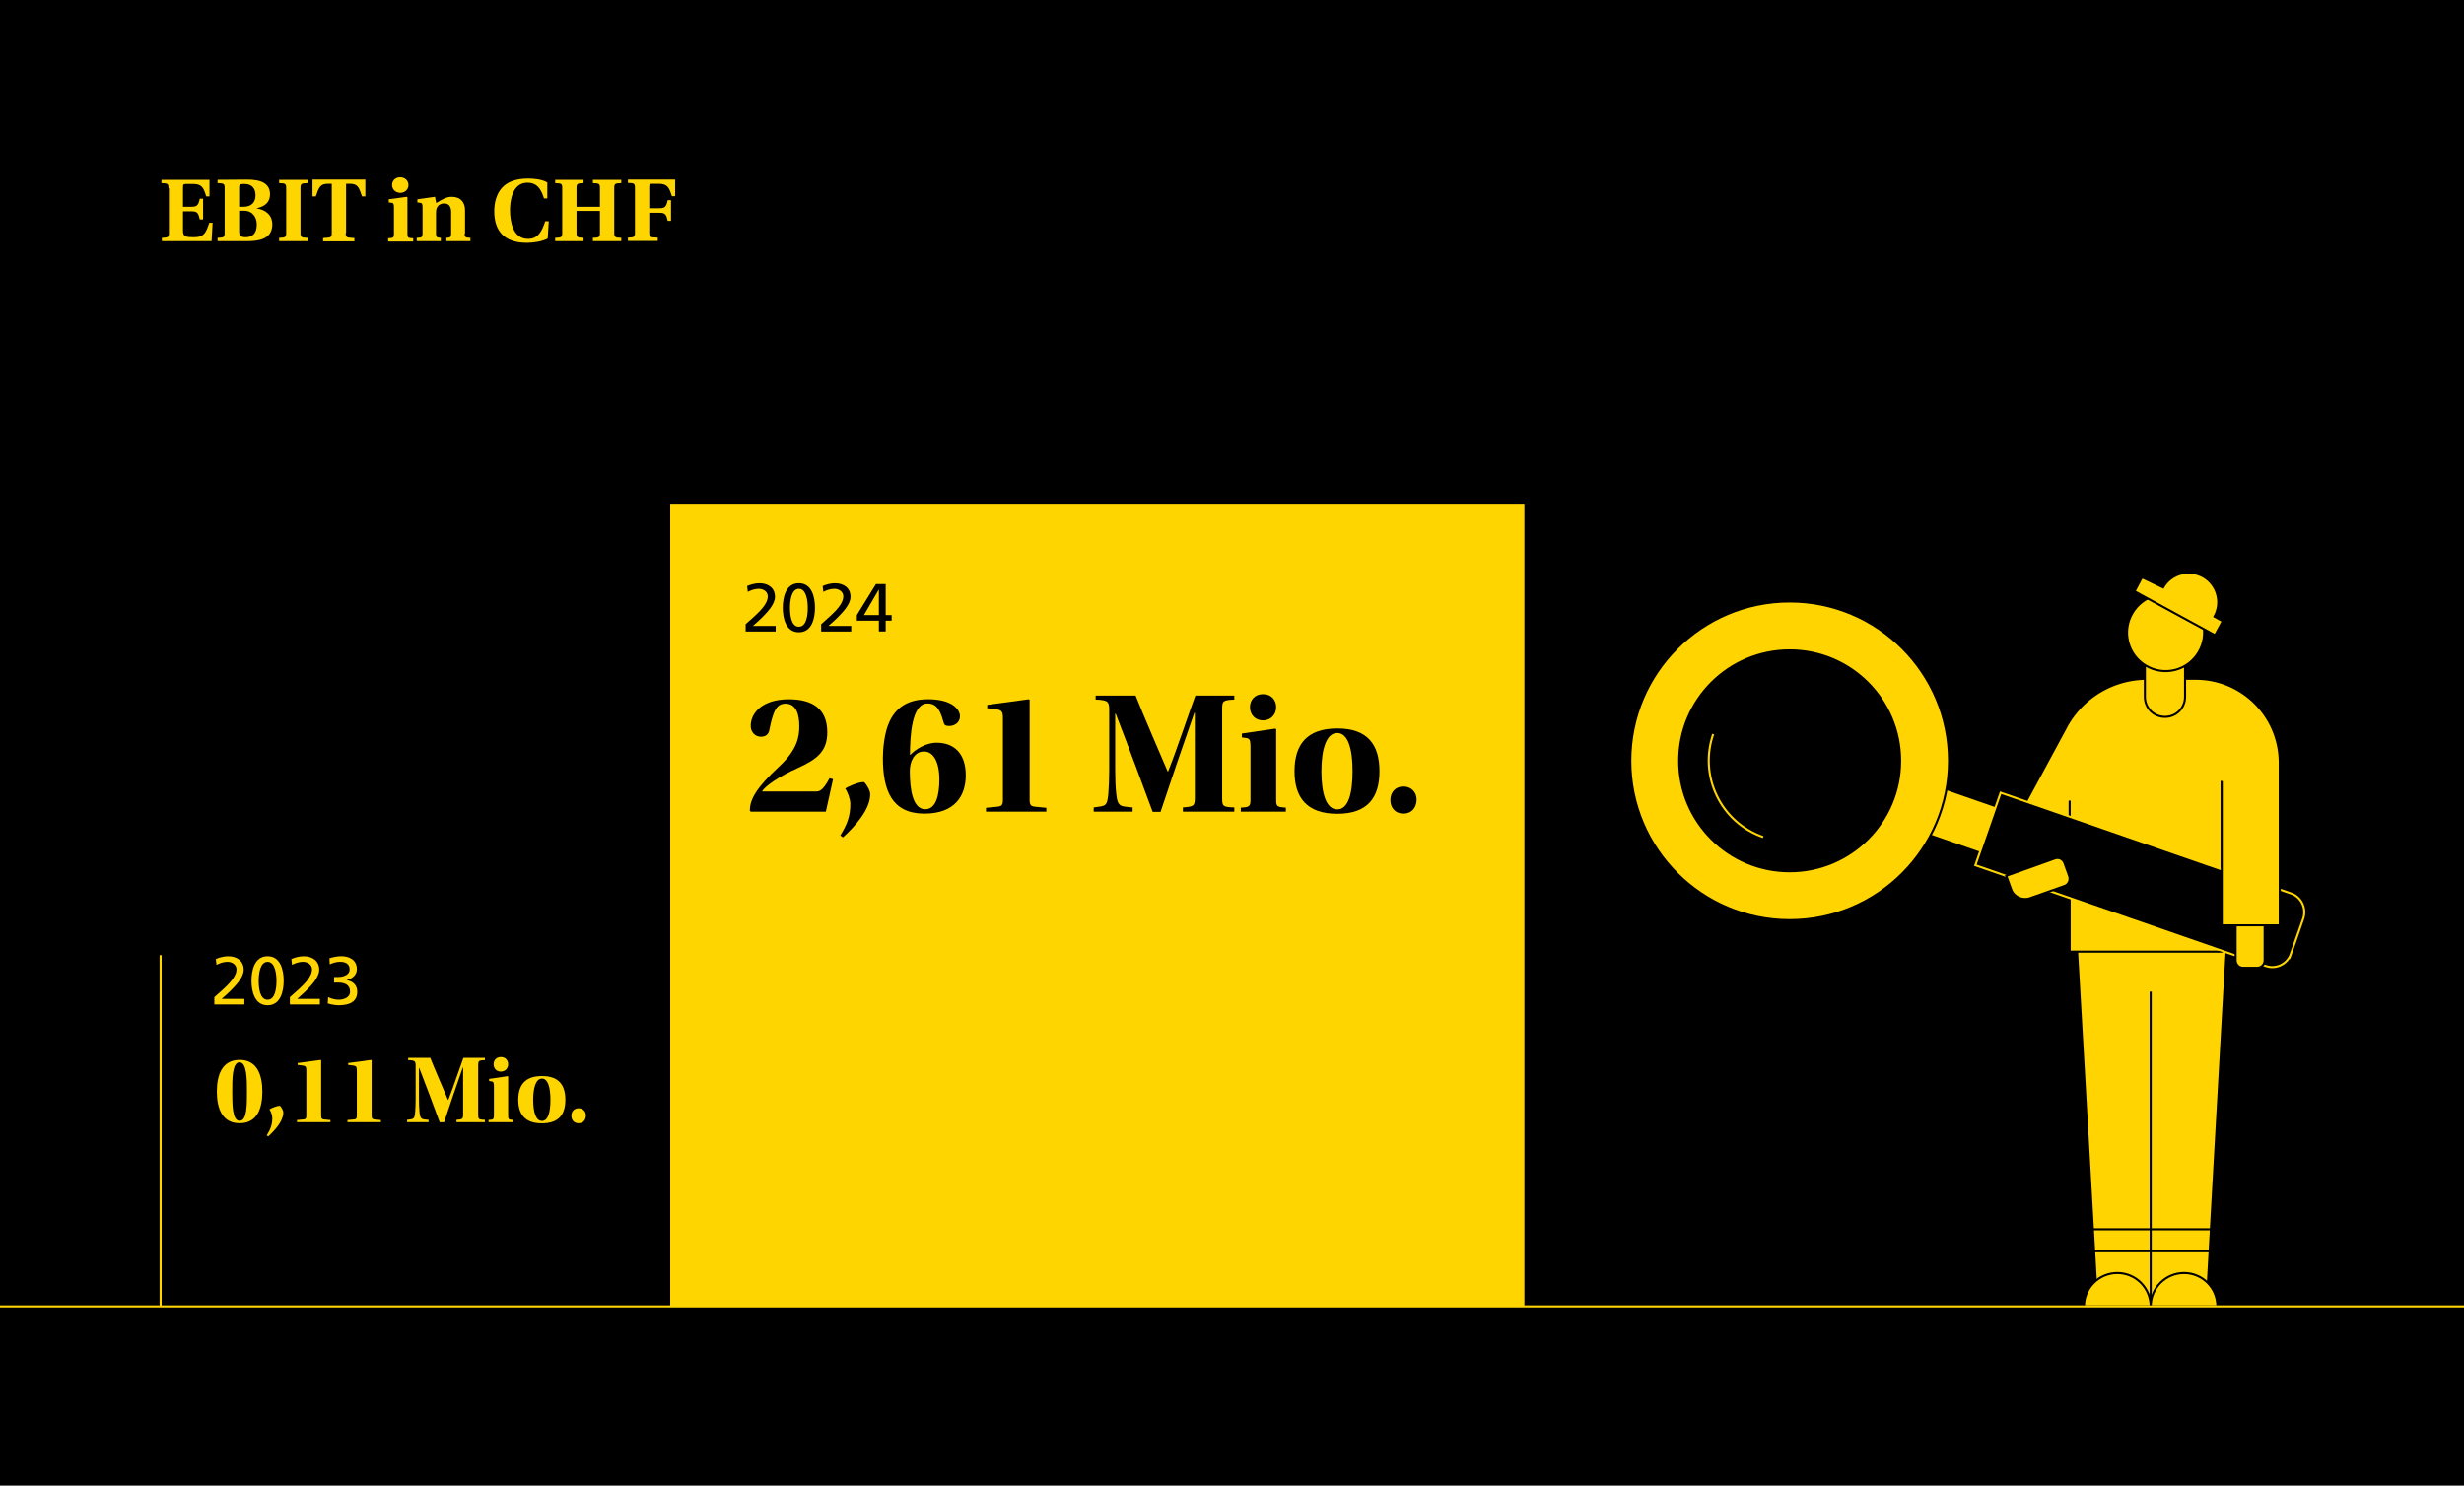
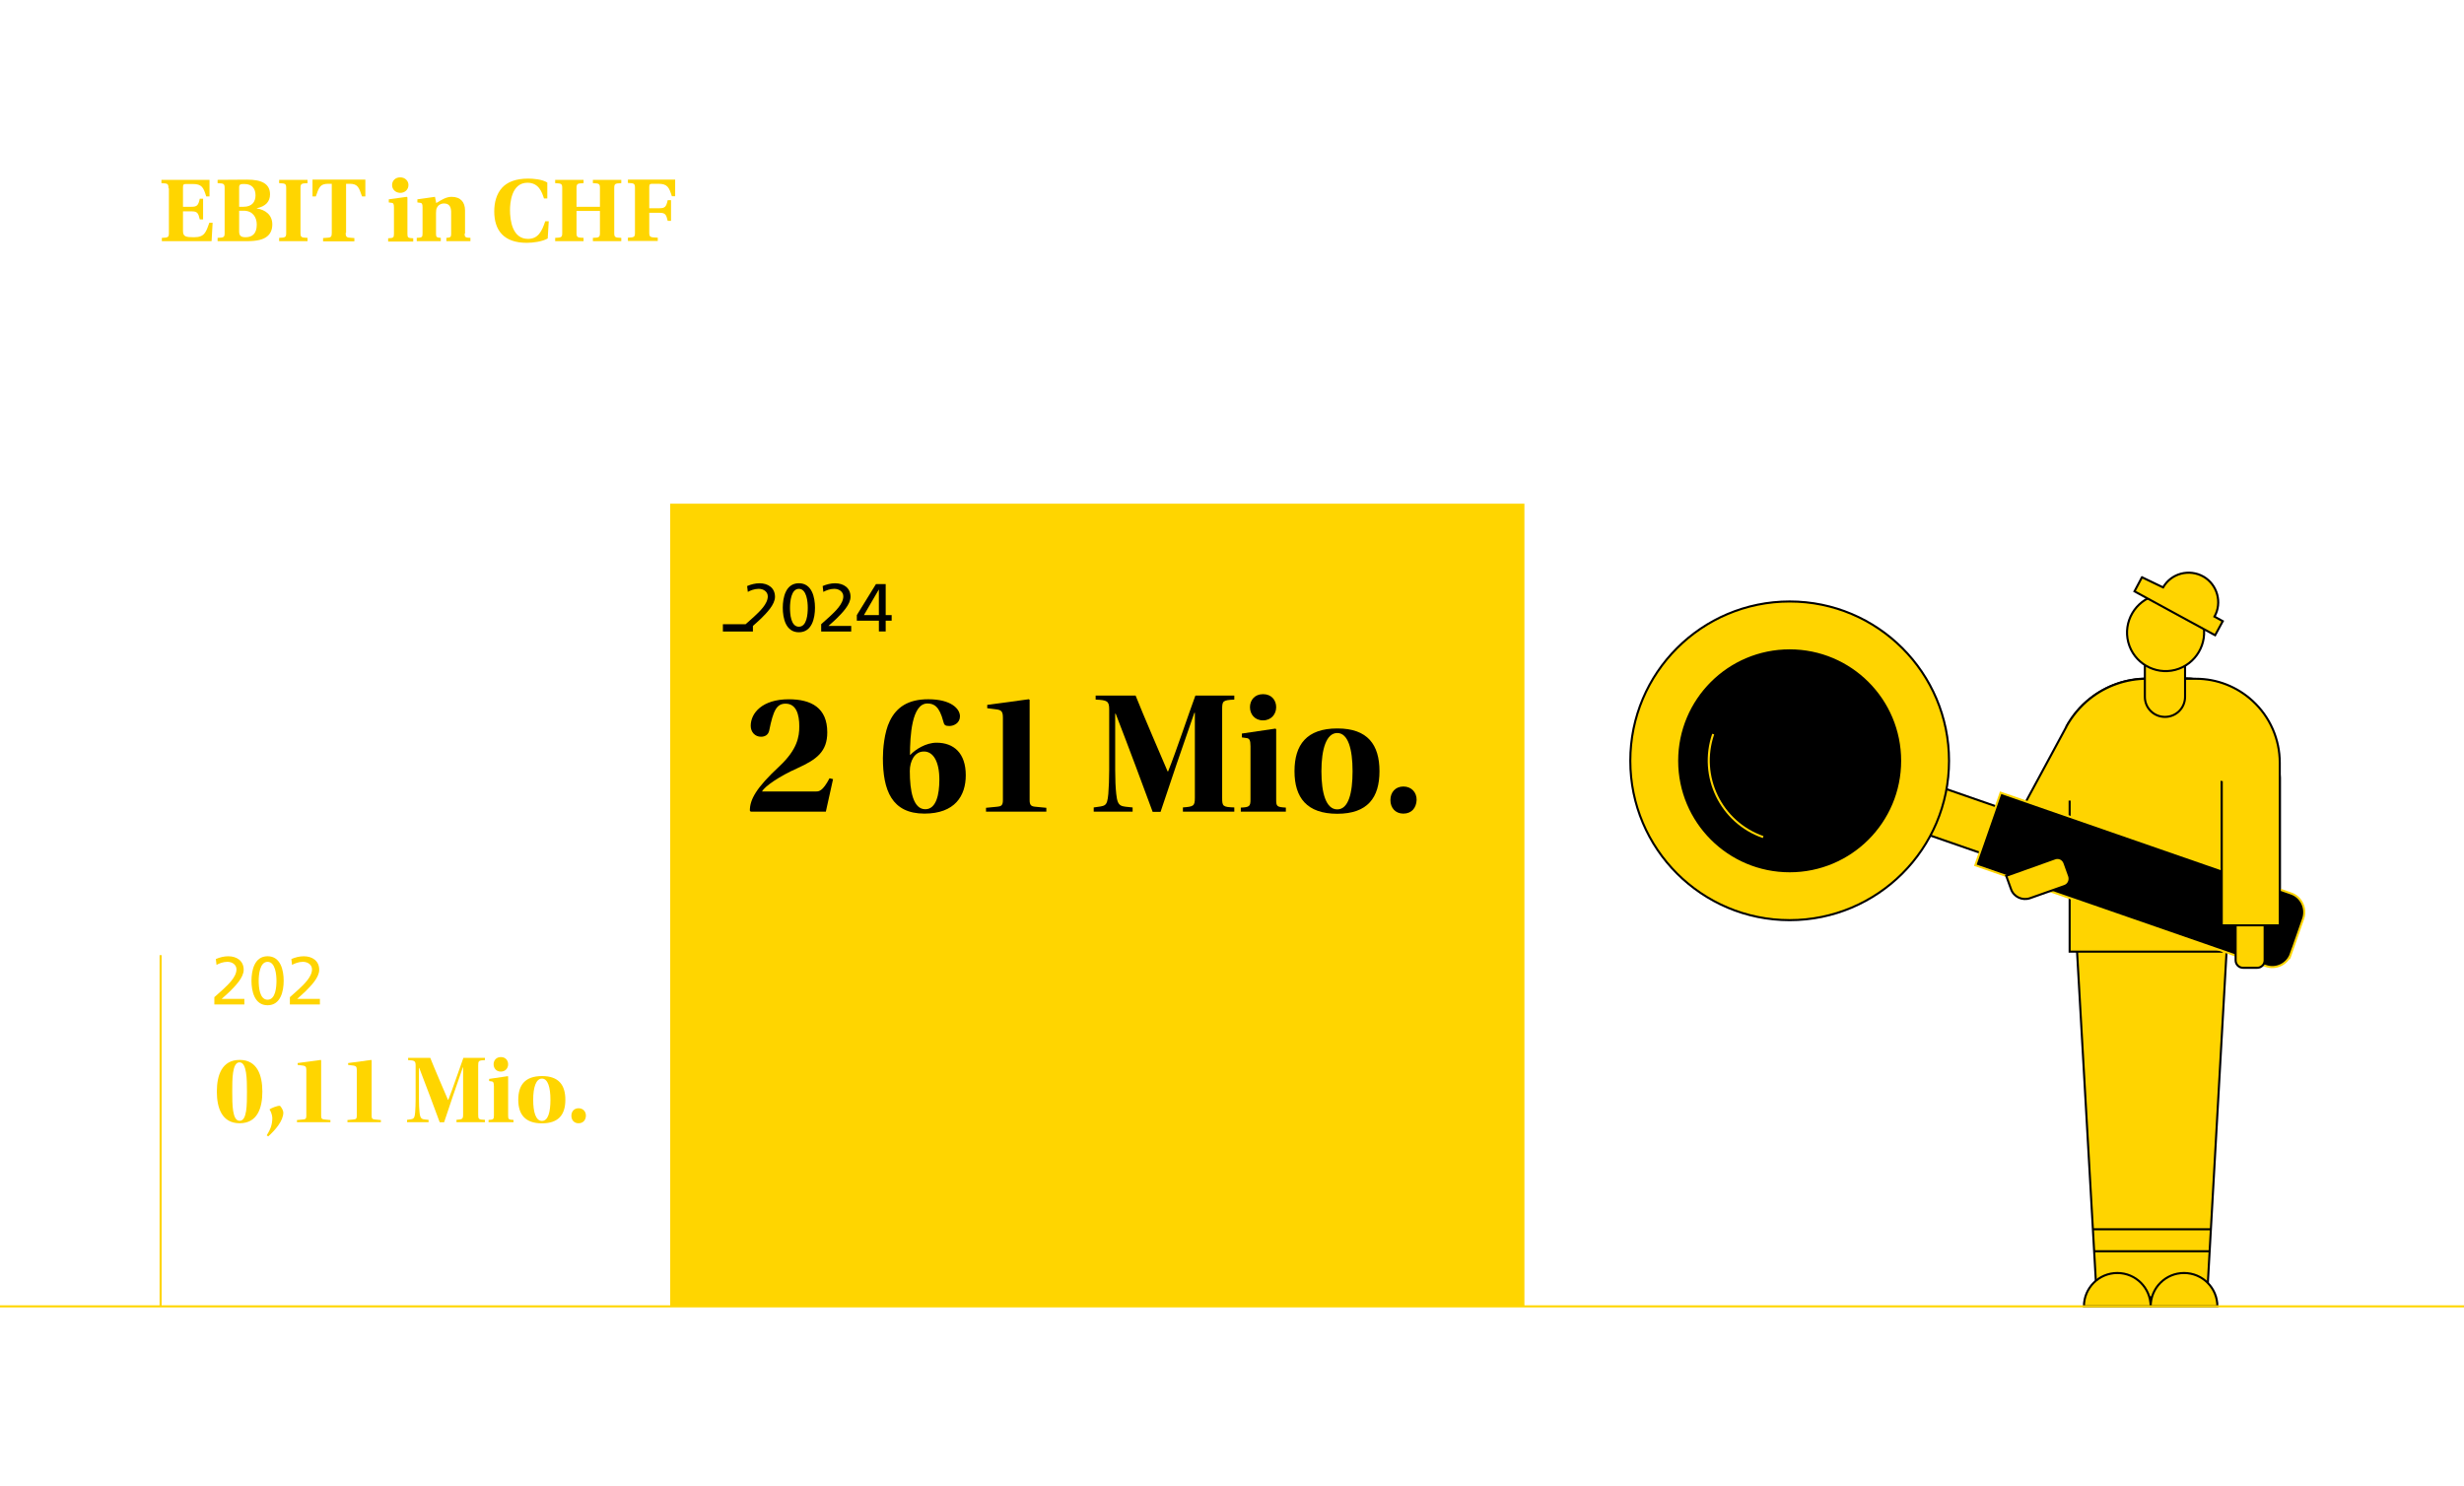
<svg xmlns="http://www.w3.org/2000/svg" id="Ebene_1" version="1.1" viewBox="0 0 1189 717">
  <defs>
    <style>
      .st0, .st1, .st2, .st3 {
        stroke-miterlimit: 10;
      }

      .st0, .st1, .st3 {
        stroke: #000;
      }

      .st0, .st4 {
        fill: none;
      }

      .st2, .st4 {
        stroke: #ffd500;
      }

      .st5 {
        isolation: isolate;
      }

      .st3, .st6 {
        fill: #ffd400;
      }

      .st7 {
        fill: #ffd500;
      }
    </style>
  </defs>
  <g id="Ebene_11" data-name="Ebene_1">
-     <rect y="0" width="1189" height="717" />
    <g class="st5">
      <path class="st7" d="M81.3,90.9c0-2.2-.3-2.4-3.4-2.5v-1.6h23.2v8h-1.6c-1.3-4.3-2.1-6-6.5-6h-3.2c-1.2,0-1.5.3-1.5,1.5v9.5h4.1c2.7,0,3.3-.7,4-3.9h1.6v10h-1.6c-.7-3.1-1.2-3.9-4-3.9h-4.1v9.4c0,2.8,1.3,3.1,5.3,3.1,5.1,0,5.8-2.4,7.4-7h1.6l-.5,8.9h-24v-1.6c3.1-.1,3.4-.3,3.4-2.5v-21.4h-.2Z" />
      <path class="st7" d="M119.3,86.7c6.8,0,11,1.9,11,7.1,0,3.5-2.1,5.8-6.4,6.7v.1c4,.6,7.5,3,7.5,7.7,0,2.3-.7,4.4-2.5,5.8-1.8,1.5-4.8,2.3-9.7,2.3h-14.2v-1.6c3.1-.1,3.4-.3,3.4-2.5v-21.4c0-2.2-.3-2.4-3.4-2.5v-1.6l14.3-.1h0ZM115.4,99.8h2.1c4.1,0,5.8-2.4,5.8-5.5s-1.5-5.5-5.4-5.5c-1.7,0-2.5.1-2.5,1.6v9.4h0ZM115.4,111.7c0,2.1.9,2.8,3.1,2.8,3,0,5.4-1.5,5.4-6.1,0-3.6-2-6.7-6.3-6.7h-2.2s0,10,0,10Z" />
      <path class="st7" d="M145,112.3c0,2.2.3,2.4,3.4,2.5v1.6h-13.7v-1.6c3.1-.1,3.4-.3,3.4-2.5v-21.4c0-2.2-.3-2.4-3.4-2.5v-1.6h13.7v1.6c-3.1.1-3.4.3-3.4,2.5v21.4Z" />
      <path class="st7" d="M166.8,112.4c0,1.5.3,2.2,1.7,2.3l2.5.2v1.6h-15.1v-1.6l2.5-.2c1.4-.1,1.7-.7,1.7-2.3v-23.7h-1.7c-4,0-4.5,1.8-6,6.1h-1.6v-8.1h25.5v8.1h-1.6c-1.5-4.3-2-6.1-6-6.1h-1.7v23.7h-.2,0Z" />
      <path class="st7" d="M190.1,100.1c0-1.7-.3-2.1-1-2.2l-1.5-.2v-1.5l8.7-1.2.3.3v17.6c0,1.8.3,2,2.8,2.1v1.6h-12.1v-1.6c2.5-.1,2.8-.3,2.8-2.1v-12.8ZM189.2,89.3c0-2,1.5-3.7,3.9-3.7s4,1.7,4,3.7c0,2.1-1.6,3.8-4,3.8-2.4-.1-3.9-1.8-3.9-3.8Z" />
      <path class="st7" d="M224.2,112.7c0,1.8.3,2,2.8,2.1v1.6h-11.6v-1.6l.9-.1c.9-.1,1.4-.3,1.4-1.7v-10.9c-.1-2.6-1.2-3.9-3.4-3.9-1.8,0-3,1-3.5,2.1-.3.6-.4,1.6-.4,2.5v10.2c0,1.4.5,1.6,1.4,1.7l.9.1v1.6h-11.6v-1.6c2.5-.1,2.8-.3,2.8-2.1v-12.6c0-1.7-.3-2.1-1-2.2l-1.5-.2v-1.5l8.5-1.2.6,3c2.8-1.7,4.9-3,7.4-3,4.4,0,6.5,2.6,6.5,6.6v11.1h-.2,0Z" />
      <path class="st7" d="M264.8,106.7l-.5,8.4c-2.6,1.5-7.1,2.1-10.1,2.1-11.1,0-15.7-6-15.7-15.2,0-4.3,1.1-8.4,3.7-11.3,2.5-2.8,6.6-4.5,12.7-4.5,2.2,0,6.7.3,9.2,1.9v7.7h-1.6c-1-3.1-2.5-7.6-8-7.6-7.8,0-8.4,10-8.4,13.2,0,4.9,1.1,13.9,8.7,13.9,4.9,0,6.7-3.7,8.3-8.5h1.7v-.1Z" />
      <path class="st7" d="M289.5,101.8h-11.3v10.5c0,2.2.3,2.4,3.4,2.5v1.6h-13.7v-1.6c3.1-.1,3.4-.3,3.4-2.5v-21.4c0-2.2-.3-2.4-3.4-2.5v-1.6h13.7v1.6c-3.1.1-3.4.3-3.4,2.5v8.9h11.3v-8.9c0-2.2-.3-2.4-3.4-2.5v-1.6h13.7v1.6c-3.1.1-3.4.3-3.4,2.5v21.4c0,2.2.3,2.4,3.4,2.5v1.6h-13.7v-1.6c3.1-.1,3.4-.3,3.4-2.5v-10.5Z" />
      <path class="st7" d="M325.8,86.7v8h-1.6c-1.3-4.2-2.1-6-6.5-6h-2.9c-1.2,0-1.5.3-1.5,1.5v10.3h4.9c2.7,0,3.3-.7,4-3.9h1.6v10h-1.6c-.7-3.1-1.2-3.9-4-3.9h-4.9v9.5c0,2.2.3,2.4,4.1,2.5v1.6h-14.4v-1.6c3.1-.1,3.4-.3,3.4-2.5v-21.4c0-2.2-.3-2.4-3.4-2.5v-1.6h22.8Z" />
    </g>
    <line class="st4" x1="77.5" y1="630.5" x2="77.5" y2="461" />
    <rect class="st7" x="323.4" y="243.1" width="412.2" height="387.4" />
    <g>
      <path class="st3" d="M1072.1,377v69.6h28v-71.3c0-8.4-2.6-16.5-7.4-23.4l-5.1-7.3c-7.6-10.7-19.9-17.1-33-17.1h-18.5c-10,0-19.7,3.4-27.5,9.6h0c-4.7,3.7-8.6,8.4-11.5,13.7l-24.3,45,22.2,8.1,9.4-13.2" />
      <polygon class="st3" points="1002.1 456.2 1011.8 626.2 1065 626.2 1074.6 456.2 1002.1 456.2" />
      <path class="st3" d="M1072.1,446.6h28v-71.3c0-8.4-2.6-16.5-7.4-23.4l-5.1-7.3c-7.6-10.7-19.9-17.1-33-17.1h-15.3" />
      <polyline class="st3" points="1072.1 373.2 1072.1 459.3 998.7 459.3 998.7 386.4" />
-       <line class="st0" x1="1037.8" y1="478.6" x2="1037.8" y2="626.2" />
      <path class="st3" d="M1037.8,630.5c0-8.9,7.2-16.1,16.1-16.1s16.1,7.2,16.1,16.1h-32.2Z" />
      <path class="st3" d="M1037.8,630.5c0-8.9-7.2-16.1-16.1-16.1s-16.1,7.2-16.1,16.1h32.2Z" />
      <line class="st0" x1="1067" y1="593.3" x2="1009.8" y2="593.3" />
      <line class="st0" x1="1066.3" y1="603.9" x2="1010.5" y2="603.9" />
      <g>
        <path class="st3" d="M1060,441.4l3.8-10.8c1.1-3.2-.6-6.7-3.8-7.8l-126.1-43.8-7.8,22.4,126.1,43.8c3.2,1.1,6.7-.6,7.8-3.8h0Z" />
        <circle class="st3" cx="863.6" cy="367.2" r="76.9" />
        <circle class="st1" cx="863.6" cy="367.2" r="53.3" />
        <path class="st2" d="M850.8,404c-20.4-7.1-31.1-29.3-24.1-49.7" />
        <path class="st2" d="M1105.5,460.3l5.9-16.9c1.7-5-.9-10.5-5.9-12.2l-140.1-48.6-12.2,35,140.1,48.6c5,1.8,10.5-.9,12.2-5.9Z" />
      </g>
      <path class="st3" d="M1082.4,467.1h6.8c2,0,3.6-1.6,3.6-3.6v-24.9h-14v24.9c0,2,1.6,3.6,3.6,3.6Z" />
      <path class="st3" d="M1072.1,377v69.6h28v-78.5c0-11.3-4.7-22.1-13.1-29.8h0c-7.5-6.9-17.2-10.7-27.4-10.7h-23.6c-10,0-19.7,3.4-27.5,9.6h0c-4.7,3.7-8.6,8.4-11.5,13.7" />
      <path class="st3" d="M1035,320.5v15.8c0,5.4,4.3,9.7,9.7,9.7h0c5.4,0,9.7-4.3,9.7-9.7v-15.8" />
      <path class="st3" d="M1063,300.6c2.6,9.9-3.4,20.1-13.3,22.7s-20.1-3.4-22.7-13.3,3.4-20.1,13.3-22.7" />
      <path class="st3" d="M1033.6,278.6l10.2,4.9c3.9-6.8,12.6-9.1,19.5-5.2,6.7,3.9,9.1,12.5,5.3,19.3l4,2.2-3.7,6.8-38.9-21.2,3.6-6.8h0Z" />
      <path class="st3" d="M998.5,422.9l-2.3-6.4c-.7-1.9-2.7-2.9-4.6-2.2l-23.5,8.4,2.3,6.4c1.3,3.8,5.5,5.7,9.2,4.4l16.7-5.9c1.9-.7,2.8-2.8,2.2-4.7h0Z" />
    </g>
    <line class="st4" x1="1189" y1="630.5" y2="630.5" />
  </g>
  <g>
-     <path d="M359.8,301.27c1.18-1.05,2.65-2.33,4.1-3.67,2.52-2.36,6.59-6.06,6.59-9.77,0-2.13-1.9-3.64-4.39-3.64-2.03,0-4,.79-5.24,1.48l-.33-2.82c1.9-.82,3.93-1.34,6-1.34,4.13,0,7.44,2.23,7.44,6.52,0,3.8-4.1,7.87-6.62,10.39-1.28,1.28-2.92,2.65-4.03,3.67h10.98v2.69h-14.49v-3.51Z" />
+     <path d="M359.8,301.27c1.18-1.05,2.65-2.33,4.1-3.67,2.52-2.36,6.59-6.06,6.59-9.77,0-2.13-1.9-3.64-4.39-3.64-2.03,0-4,.79-5.24,1.48l-.33-2.82c1.9-.82,3.93-1.34,6-1.34,4.13,0,7.44,2.23,7.44,6.52,0,3.8-4.1,7.87-6.62,10.39-1.28,1.28-2.92,2.65-4.03,3.67v2.69h-14.49v-3.51Z" />
    <path d="M385.5,281.5c6.33,0,7.77,6.82,7.77,11.83s-1.44,11.83-7.77,11.83-7.77-6.82-7.77-11.83,1.44-11.83,7.77-11.83ZM385.5,302.48c3.93,0,4.29-6.29,4.29-9.14s-.52-9.14-4.29-9.14-4.29,6.26-4.29,9.14.36,9.14,4.29,9.14Z" />
    <path d="M396.25,301.27c1.18-1.05,2.65-2.33,4.1-3.67,2.52-2.36,6.59-6.06,6.59-9.77,0-2.13-1.9-3.64-4.39-3.64-2.03,0-4,.79-5.24,1.48l-.33-2.82c1.9-.82,3.93-1.34,6-1.34,4.13,0,7.44,2.23,7.44,6.52,0,3.8-4.1,7.87-6.62,10.39-1.28,1.28-2.92,2.65-4.03,3.67h10.98v2.69h-14.49v-3.51Z" />
    <path d="M424.11,299.56h-10.65v-2.69l9.24-14.98h4.69v14.98h2.88v2.69h-2.88v5.21h-3.28v-5.21ZM424.11,284.58h-.07l-7.15,12.29h7.21v-12.29Z" />
  </g>
  <g>
    <path d="M398.52,391.75h-36.26l-.42-.51c0-5.26,2.89-10.87,14.35-21.48,8.58-8.07,9.51-14.18,9.51-19.19,0-5.86-1.53-10.95-6.62-10.95-4.25,0-5.94,3.14-7.9,12.99-.51,2.29-2.29,2.97-3.99,2.97-2.8,0-4.93-2.21-4.93-5.26,0-6.2,5.6-12.82,18.34-12.82,10.95,0,18.6,4.16,18.6,15.96,0,9.26-5.09,13.08-14.27,17.24-9,3.99-15.88,8.83-17.24,11.29h26.15c1.27,0,3.14-.08,6.45-6.37l1.7.42-3.48,15.71Z" />
-     <path d="M410.32,388.01c0-2.38-1.36-5.94-2.46-7.39,1.1-.93,6.79-3.4,9.17-3.14,1.27,1.36,2.89,4.08,2.89,5.86,0,7.22-7.05,15.28-13.16,20.8l-1.27-.93c3.23-5.18,4.84-9.25,4.84-15.2Z" />
    <path d="M447.94,337.49c11.12,0,15.29,4.67,15.29,8.24,0,3.23-2.97,4.67-5.1,4.67s-2.55-.51-2.97-2.29c-1.87-7.13-4.42-8.58-7.64-8.58-7.56,0-8.41,15.71-8.41,24.79h.17c2.38-2.55,7.47-5.86,12.65-5.86,8.32,0,14.1,5.01,14.1,15.71,0,9.94-5.26,18.51-19.95,18.51-15.79,0-20.04-11.29-20.04-26.83,0-3.99.59-12.31,3.31-17.83,3.23-6.71,8.92-10.53,18.51-10.53h.08ZM445.82,362.71c-4.59,0-6.79,4.76-6.79,9.43,0,9.6,1.61,18.43,7.47,18.43,5.35,0,6.79-7.3,6.79-14.27,0-8.92-3.06-13.59-7.39-13.59h-.08Z" />
    <path d="M475.8,391.75v-1.87l5.26-.51c1.95-.17,2.89-.51,2.89-3.14v-39.91c0-2.89-.76-3.57-2.89-3.91l-4.67-.59v-1.61l20.04-2.72.42.25v48.49c0,2.46.85,2.97,2.8,3.14l5.26.51v1.87h-29.13Z" />
    <path d="M527.77,391.75v-2.04c5.6-.85,6.45-.17,7.05-6.54.25-2.89.42-7.56.42-11.55v-29.3c0-3.99-1.02-4.42-6.54-4.67v-1.95h19.28c3.4,8.66,12.91,30.65,15.45,36.6h.25c3.99-9.94,9.94-27.94,13.16-36.6h18.77v1.95c-5.6.25-5.86.68-5.86,4.75v42.63c0,4.08.25,4.5,5.86,4.67v2.04h-24.8v-2.04c5.09-.42,5.77-.59,5.77-4.67v-41.01h-.25c-4.67,13.25-12.82,37.19-16.3,47.81h-3.82c-4.08-11.12-11.72-31.59-17.83-47.38h-.25v27.17c0,4.42.17,8.58.51,11.55.68,6.71,2.38,5.86,7.9,6.54v2.04h-18.77Z" />
    <path d="M603.43,360.33c0-3.23-.59-3.82-1.7-4.08l-2.46-.34v-1.87l16.13-2.38.42.25v34.05c0,3.23.34,3.57,4.67,3.82v1.95h-21.74v-1.95c4.08-.17,4.67-.59,4.67-3.82v-25.64ZM609.54,335.03c3.99,0,6.28,2.89,6.28,6.28s-2.38,6.37-6.37,6.37-6.28-2.97-6.28-6.37,2.29-6.28,6.28-6.28h.08Z" />
    <path d="M645.38,351.58c14.61,0,20.29,7.9,20.29,20.63s-5.69,20.55-20.38,20.55-20.63-7.81-20.63-20.55,5.86-20.63,20.63-20.63h.08ZM637.65,372.3c0,10.44,2.21,18.34,7.64,18.34s7.39-7.9,7.39-18.43-2.12-18.43-7.39-18.43-7.64,7.81-7.64,18.43v.08Z" />
    <path d="M677.14,392.68c-3.74,0-6.2-2.72-6.2-6.54s2.46-6.54,6.28-6.54,6.45,2.8,6.37,6.54c-.17,3.82-2.46,6.54-6.37,6.54h-.08Z" />
  </g>
  <g>
    <path class="st6" d="M103.42,481.29c1.18-1.05,2.65-2.33,4.1-3.67,2.52-2.36,6.59-6.06,6.59-9.77,0-2.13-1.9-3.64-4.39-3.64-2.03,0-4,.79-5.24,1.48l-.33-2.82c1.9-.82,3.93-1.34,6-1.34,4.13,0,7.44,2.23,7.44,6.52,0,3.8-4.1,7.87-6.62,10.39-1.28,1.28-2.92,2.65-4.03,3.67h10.98v2.69h-14.49v-3.51Z" />
    <path class="st6" d="M129.12,461.52c6.33,0,7.77,6.82,7.77,11.83s-1.44,11.83-7.77,11.83-7.77-6.82-7.77-11.83,1.44-11.83,7.77-11.83ZM129.12,482.5c3.93,0,4.29-6.29,4.29-9.14s-.52-9.14-4.29-9.14-4.29,6.26-4.29,9.14.36,9.14,4.29,9.14Z" />
    <path class="st6" d="M139.87,481.29c1.18-1.05,2.65-2.33,4.1-3.67,2.52-2.36,6.59-6.06,6.59-9.77,0-2.13-1.9-3.64-4.39-3.64-2.03,0-4,.79-5.24,1.48l-.33-2.82c1.9-.82,3.93-1.34,6-1.34,4.13,0,7.44,2.23,7.44,6.52,0,3.8-4.1,7.87-6.62,10.39-1.28,1.28-2.92,2.65-4.03,3.67h10.98v2.69h-14.49v-3.51Z" />
-     <path class="st6" d="M161.21,471.55h1.84c2.36,0,5.67-.82,5.67-3.74,0-2.62-2.1-3.61-4.49-3.61-2.06,0-3.7.56-5.08,1.25l-.2-2.92c1.51-.56,3.8-1.02,5.74-1.02,4.03,0,7.51,1.9,7.51,6.23,0,2.88-2.29,4.72-4.92,5.21v.07c3.05.62,5.11,2.42,5.11,5.67,0,5.24-4.49,6.49-9.01,6.49-1.84,0-3.8-.46-5.24-.88l.2-3.05c1.18.59,3.05,1.25,5.01,1.25,2.49,0,5.57-.98,5.57-3.9,0-3.41-2.75-4.36-5.7-4.36h-2v-2.69Z" />
  </g>
  <g>
    <path class="st7" d="M115.69,511.56c8.37,0,10.91,7.29,10.91,15.28s-2.4,15.28-10.96,15.28-11-7.38-11-15.28,2.45-15.28,11-15.28h.05ZM115.55,512.73c-3.53,0-3.48,8.32-3.48,14.11,0,6.25,0,14.11,3.57,14.11s3.53-7.71,3.53-14.11c0-5.78-.05-14.11-3.57-14.11h-.05Z" />
    <path class="st7" d="M131.4,539.54c0-1.32-.75-3.29-1.36-4.09.61-.52,3.76-1.88,5.08-1.74.71.75,1.6,2.26,1.6,3.25,0,4-3.9,8.46-7.29,11.52l-.71-.52c1.79-2.87,2.68-5.13,2.68-8.42Z" />
    <path class="st7" d="M143.3,541.61v-1.03l2.92-.28c1.08-.09,1.6-.28,1.6-1.74v-22.1c0-1.6-.42-1.97-1.6-2.16l-2.59-.33v-.89l11.1-1.5.24.14v26.85c0,1.36.47,1.65,1.55,1.74l2.92.28v1.03h-16.13Z" />
    <path class="st7" d="M167.66,541.61v-1.03l2.92-.28c1.08-.09,1.6-.28,1.6-1.74v-22.1c0-1.6-.42-1.97-1.6-2.16l-2.59-.33v-.89l11.1-1.5.24.14v26.85c0,1.36.47,1.65,1.55,1.74l2.92.28v1.03h-16.13Z" />
    <path class="st7" d="M196.43,541.61v-1.13c3.1-.47,3.57-.09,3.9-3.62.14-1.6.23-4.19.23-6.4v-16.22c0-2.21-.56-2.45-3.62-2.59v-1.08h10.68c1.88,4.8,7.15,16.98,8.56,20.27h.14c2.21-5.5,5.5-15.47,7.29-20.27h10.39v1.08c-3.1.14-3.25.38-3.25,2.63v23.61c0,2.26.14,2.49,3.25,2.59v1.13h-13.73v-1.13c2.82-.24,3.2-.33,3.2-2.59v-22.71h-.14c-2.59,7.34-7.1,20.6-9.03,26.48h-2.12c-2.26-6.16-6.49-17.49-9.88-26.24h-.14v15.05c0,2.45.09,4.75.28,6.4.38,3.72,1.32,3.25,4.37,3.62v1.13h-10.39Z" />
    <path class="st7" d="M238.33,524.21c0-1.79-.33-2.12-.94-2.26l-1.36-.19v-1.03l8.94-1.32.23.14v18.86c0,1.79.19,1.98,2.59,2.12v1.08h-12.04v-1.08c2.26-.09,2.59-.33,2.59-2.12v-14.2ZM241.72,510.19c2.21,0,3.48,1.6,3.48,3.48s-1.32,3.53-3.53,3.53-3.48-1.65-3.48-3.53,1.27-3.48,3.48-3.48h.05Z" />
    <path class="st7" d="M261.57,519.36c8.09,0,11.24,4.37,11.24,11.43s-3.15,11.38-11.29,11.38-11.43-4.33-11.43-11.38,3.24-11.43,11.43-11.43h.05ZM257.29,530.84c0,5.78,1.22,10.16,4.23,10.16s4.09-4.37,4.09-10.21-1.18-10.21-4.09-10.21-4.23,4.33-4.23,10.21v.05Z" />
    <path class="st7" d="M279.15,542.13c-2.07,0-3.43-1.5-3.43-3.62s1.36-3.62,3.48-3.62,3.57,1.55,3.53,3.62c-.09,2.12-1.36,3.62-3.53,3.62h-.05Z" />
  </g>
</svg>